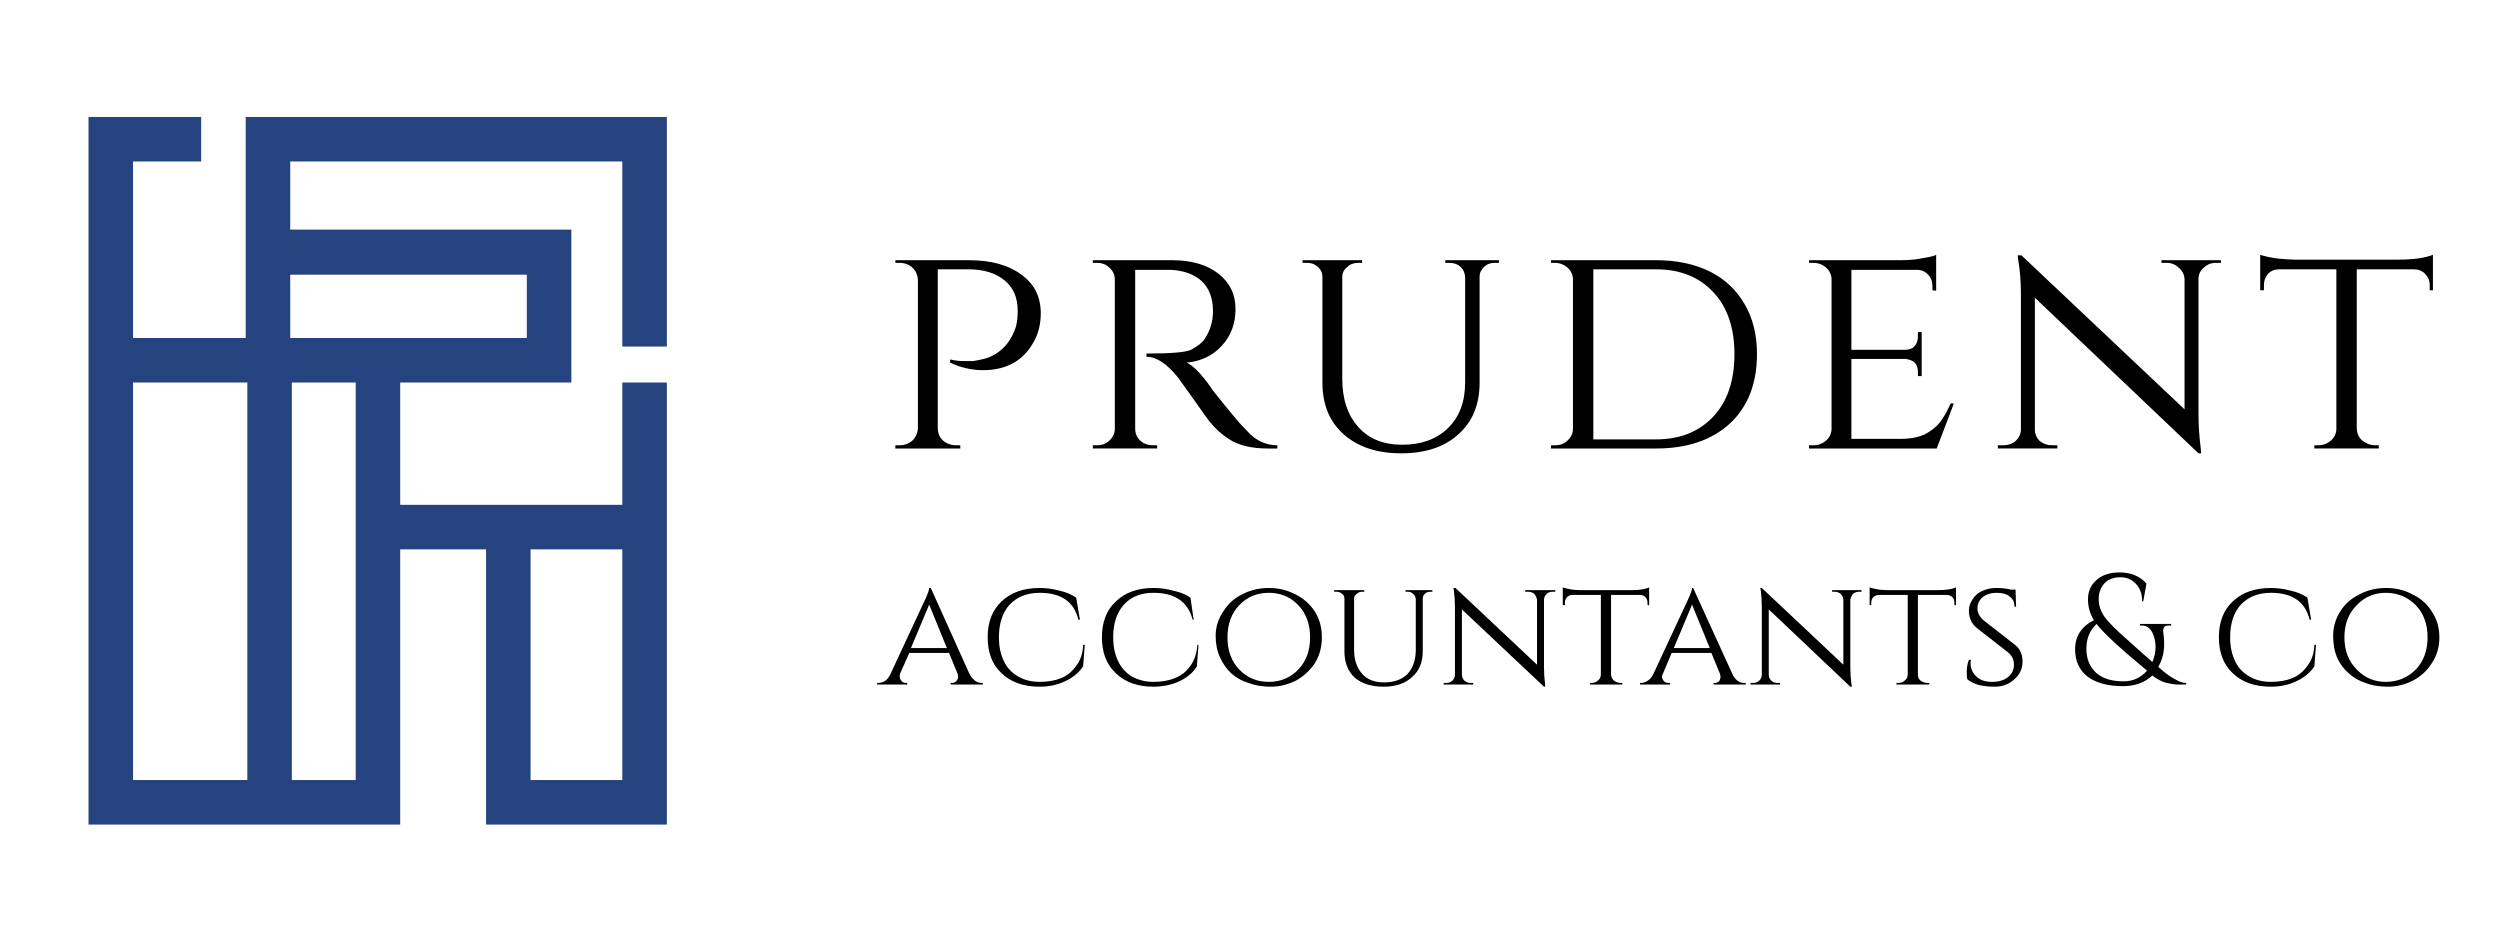
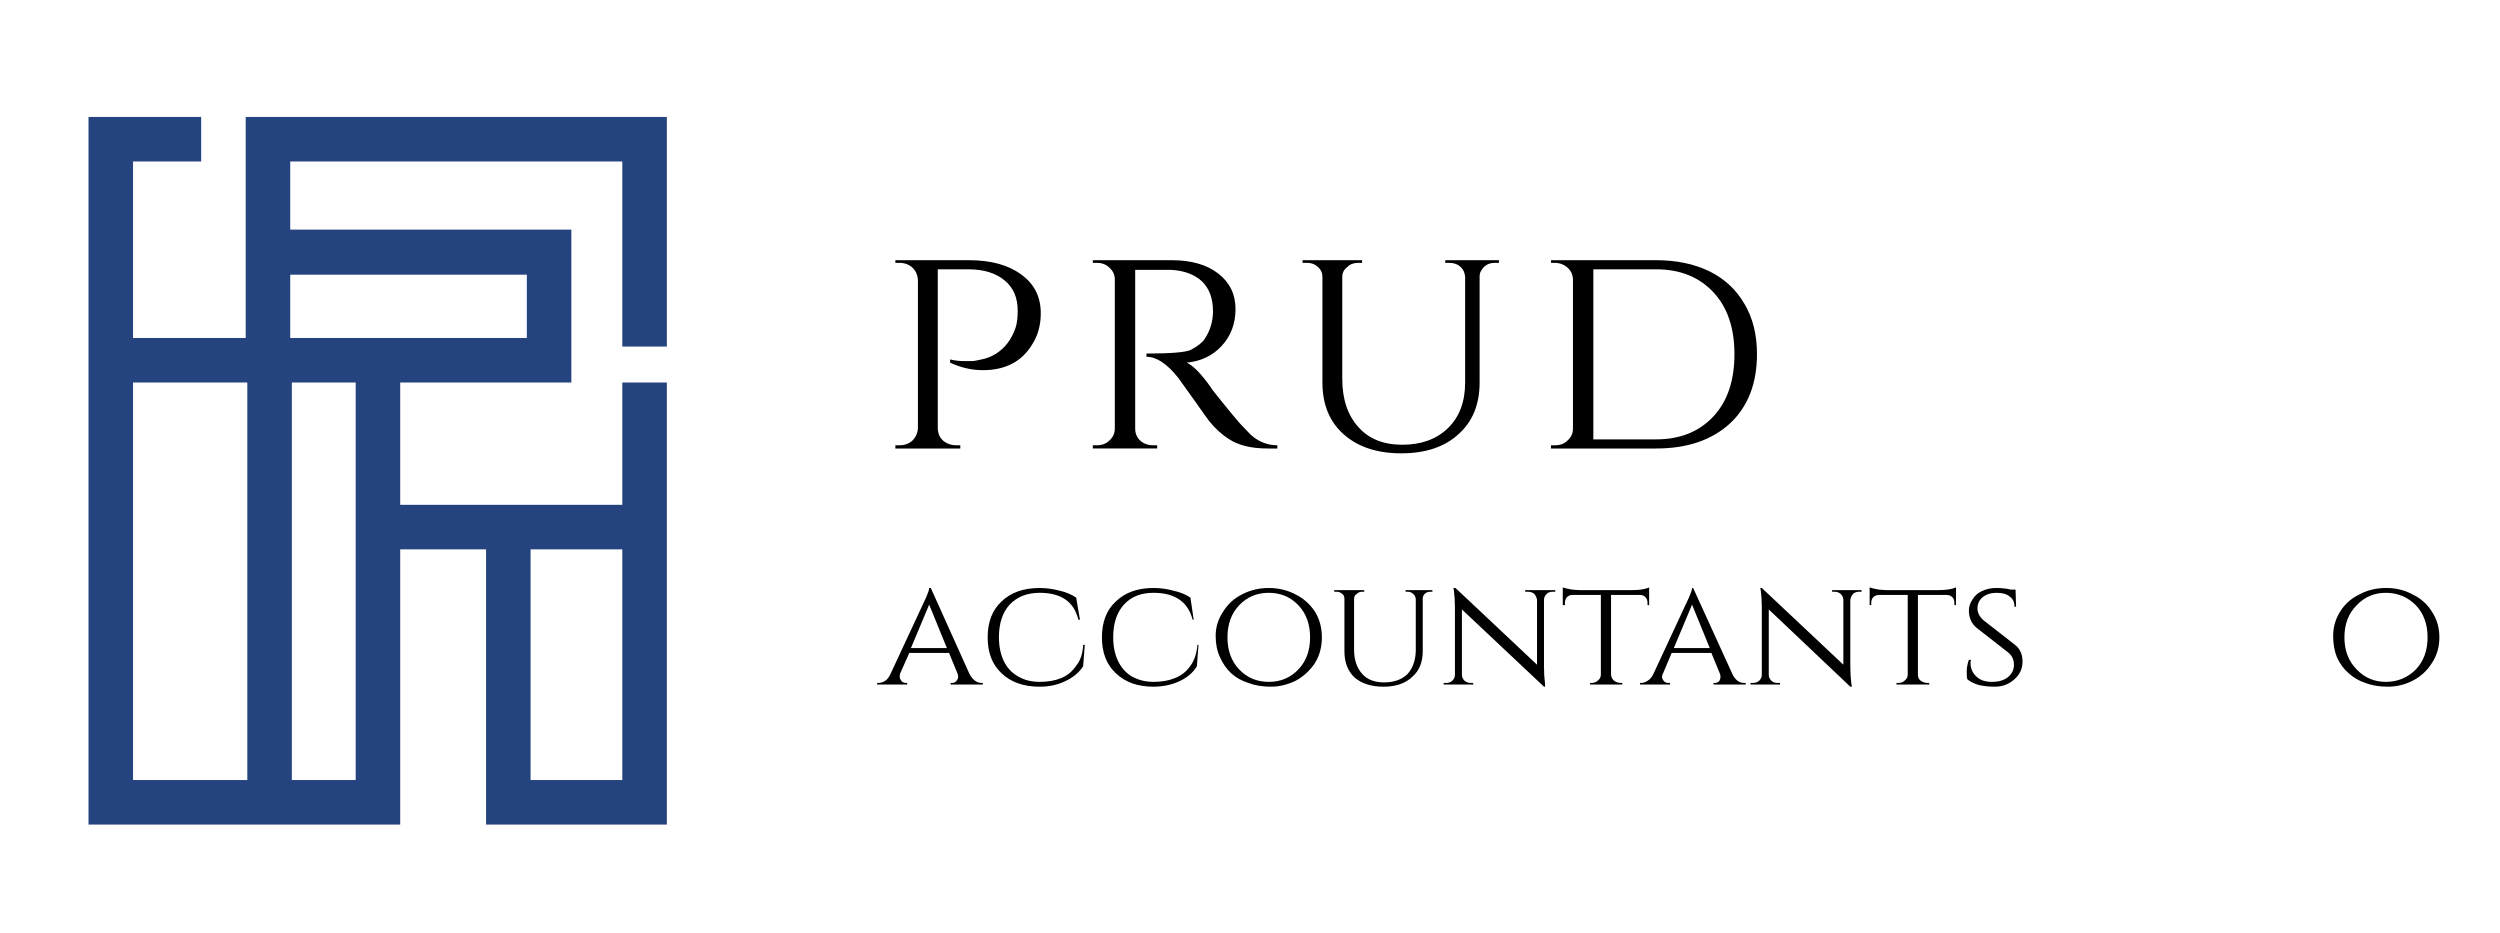
<svg xmlns="http://www.w3.org/2000/svg" version="1.2" width="466" height="174">
  <path class="s0" d="M177.1 67q1.3.3 2.4.3h1.9q.7-.1 2-.4 1.2-.3 2.3-1 2.5-1.6 3.6-4.8.4-1.2.4-3.2 0-3.6-2.4-5.6-2.5-2.1-6.8-2.1h-5.7v29.7q.1 1.9 1.7 2.7.8.4 1.7.4h.8v.6h-12.1V83h.8q1.4 0 2.4-.9.9-.9 1-2.2V52.1q-.1-1.3-1-2.2-1-.9-2.4-.9h-.8v-.5h13.7q6.2 0 9.8 2.7 3.6 2.6 3.6 7.2 0 3.3-1.6 5.8-2.9 4.8-9.2 4.8-3.1 0-6.1-1.4zM214.7 50.3h-3.1v29.6q0 1.8 1.6 2.7.8.4 1.7.4h.8v.6h-12V83h.8q1.4 0 2.3-.9 1-.9 1-2.2V52.1q0-1.3-1-2.2-.9-.9-2.3-.9h-.8v-.5h14.7q5.5 0 8.7 2.5 3.2 2.5 3.2 6.6t-2.6 6.9q-2.5 2.7-6.5 3.1 1.8.8 4.5 4.6-.1 0 2 2.6t3.3 4q1.3 1.4 2.1 2.2 2.2 2 5 2v.6h-1.8q-4.6 0-7.3-1.8-2-1.3-3.6-3.3-.4-.5-3-4.2-2.6-3.6-2.8-3.9-3.1-3.9-5.9-3.9v-.6q6.9 0 8.3-.7 1.9-1 2.6-2.1 1.5-2.3 1.5-5.1 0-3.6-2.1-5.6-2.1-1.9-5.7-2.1h-3.6zM279.4 49h-.8q-1.6 0-2.4 1.3-.4.5-.4 1.2v19.8q0 6.1-3.9 9.6-3.9 3.6-10.7 3.6-6.8 0-10.8-3.6-3.9-3.5-3.9-9.6V51.6q0-1.1-.8-1.8-.8-.8-2-.8h-.9v-.5h11.1v.5h-.8q-1.2 0-2 .8-.9.7-.9 1.8v19q0 5.7 3 9 2.9 3.3 8.2 3.3 5.3 0 8.5-3.1t3.2-8.5V51.6q-.1-1.2-.9-1.9t-2-.7h-.8v-.5h10z" />
  <path fill-rule="evenodd" class="s0" d="M327.5 66q0 8.2-5 12.9-5.1 4.7-13.8 4.7h-19.6V83h.8q1.4 0 2.3-.9 1-.9 1-2.2V52.2q0-1.4-1-2.3-1-.9-2.4-.9h-.7v-.5h19.6q5.7 0 10 2.1 4.2 2.1 6.5 6.1 2.3 3.9 2.3 9.3zM297 50.2v31.7h11.7q6.7 0 10.7-4.3 3.9-4.2 3.9-11.6 0-7.3-3.9-11.5-4-4.3-10.7-4.3z" />
-   <path class="s0" d="M338 83q1.4 0 2.4-.9t1-2.2V52.1q0-1.3-1-2.2-1-.9-2.4-.9h-.8v-.5h17.1q2.4 0 4.2-.4 1.9-.3 2.4-.6v6.7l-.7-.1v-.8q0-1.3-.8-2.1-.8-.9-2.1-.9h-12.2v14.9h10q1.2 0 1.8-.7.6-.7.6-1.8v-.8h.7v8.2h-.7v-.7q0-1.7-1.2-2.2-.5-.2-1-.3h-10.2v14.9h9.2q2.7 0 4.6-.9 1.8-1 2.8-2.3.9-1.2 1.9-3.4h.6l-3.2 8.4h-23.8V83zM413 49q-1.3 0-2.2.9-1 .8-1 2.1v24.9q0 3.4.4 6.5l.1 1.1h-.5l-30.5-29V80q0 1.3.9 2.2 1 .8 2.3.8h1v.6h-11.1V83h1q1.4 0 2.3-.8 1-.9 1-2.2V54.9q0-3.6-.5-6.4l-.1-.9h.7l30.4 28.7V52q-.1-1.3-1.1-2.1-.9-.9-2.2-.9h-1v-.5H414v.5zM439.3 50.2v29.7q.1 1.9 1.8 2.7.7.4 1.7.4h.6v.6h-12V83h.7q1.4 0 2.4-.9t1-2.2V50.2h-10.6q-1.3 0-2.1.8-.8.9-.8 2.1v1h-.7v-6.6q1.2.4 3.3.7 2.2.2 3.2.2h19.1q4.3 0 6.6-.9v6.6h-.6v-1q0-1.2-.9-2.1-.8-.8-2.1-.8z" />
  <path fill-rule="evenodd" class="s0" d="M183 127.3h.2v.3h-6v-.3h.3q.5 0 .8-.4.3-.4.3-.7 0-.3-.1-.6l-1.6-3.9h-7.4l-1.7 3.8q-.1.3-.1.7 0 .3.3.7.3.4.9.4h.2v.3h-5.6v-.3h.2q.7 0 1.3-.4.6-.4 1-1.3 6.4-13.7 6.7-14.4.5-1.2.5-1.6h.3l7.2 16q.9 1.7 2.3 1.7zm-13.2-6.5h6.7l-3.3-8.1z" />
  <path class="s0" d="M186.7 125.5q-2.6-2.4-2.6-6.7 0-4.3 2.6-6.7 2.6-2.5 7.1-2.5 1.8 0 3.7.5 1.8.4 3.1 1.3l.7 4.1h-.3q-1.2-5-7.2-5-3.5 0-5.6 2.2-2 2.2-2 6.1 0 2.5.9 4.4.9 1.9 2.7 2.9 1.7 1 4 1t4-.7q1.7-.7 2.8-2.3 1.2-1.5 1.3-3.9h.3l-.3 4q-1.2 1.8-3.4 2.8-2.1 1-4.7 1-4.5 0-7.1-2.5zM208 125.5q-2.6-2.4-2.6-6.7 0-4.3 2.6-6.7 2.6-2.5 7-2.5 1.9 0 3.7.5 1.9.4 3.2 1.3l.6 4.1h-.2q-1.3-5-7.3-5-3.5 0-5.5 2.2t-2 6.1q0 2.5.9 4.4.9 1.9 2.6 2.9 1.8 1 4 1 2.3 0 4-.7 1.8-.7 2.9-2.3 1.1-1.5 1.3-3.9h.2l-.3 4q-1.1 1.8-3.3 2.8-2.2 1-4.8 1-4.4 0-7-2.5z" />
  <path fill-rule="evenodd" class="s0" d="M231.5 110.8q2.3-1.2 5-1.2t5 1.2q2.2 1.1 3.6 3.2 1.3 2.1 1.3 4.8 0 2.7-1.3 4.8-1.4 2.1-3.6 3.3-2.3 1.1-4.6 1.1-2.4 0-4.2-.7-1.9-.6-3.2-1.8-1.3-1.2-2.1-3-.8-1.7-.8-4 0-2.4 1.4-4.5 1.3-2.1 3.5-3.2zm-.5 14q2.2 2.3 5.5 2.3t5.5-2.3q2.2-2.3 2.2-6t-2.2-6q-2.2-2.3-5.5-2.3t-5.5 2.3q-2.2 2.3-2.2 6t2.2 6z" />
  <path class="s0" d="M267 110.3h-.4q-.8 0-1.2.6-.2.3-.2.6v9.9q0 3.1-2 4.8-1.9 1.8-5.3 1.8t-5.4-1.7q-1.9-1.8-1.9-4.9v-9.8q0-.6-.4-.9-.5-.4-1-.4h-.5v-.3h5.6v.3h-.4q-.6 0-1 .4-.5.3-.5.9v9.5q0 2.8 1.5 4.5 1.4 1.6 4.1 1.6 2.7 0 4.3-1.5 1.5-1.6 1.6-4.3v-9.8q-.1-.6-.5-.9-.4-.4-1-.4h-.4v-.3h5zM289.4 110.3q-.7 0-1.1.4-.5.5-.5 1.1v12.5q0 1.7.2 3.2v.5h-.2l-15.3-14.4v12.2q0 .6.5 1.1.5.4 1.1.4h.5v.3h-5.5v-.3h.5q.7 0 1.1-.4.5-.5.5-1.1v-12.6q0-1.7-.2-3.2l-.1-.4h.4l15.2 14.3v-12.1q-.1-.6-.5-1.1-.5-.4-1.2-.4h-.5v-.3h5.6v.3zM300.3 110.9v14.9q.1.9.9 1.3.4.2.9.2h.3v.3h-6v-.3h.3q.7 0 1.2-.5.5-.4.5-1.1v-14.8h-5.3q-.6 0-1 .4t-.4 1.1v.4h-.4v-3.3q.6.2 1.7.4 1.1.1 1.6.1h9.6q2.1 0 3.2-.5v3.3h-.3v-.4q0-.7-.4-1.1-.4-.4-1-.4z" />
  <path fill-rule="evenodd" class="s0" d="M325.1 127.3h.3v.3h-6v-.3h.2q.6 0 .9-.4.2-.4.2-.7 0-.3-.1-.6l-1.6-3.9h-7.4l-1.6 3.8q-.2.3-.2.7 0 .3.3.7.3.4.9.4h.3v.3h-5.6v-.3h.2q.6 0 1.2-.4.7-.4 1.1-1.3 6.4-13.7 6.7-14.4.5-1.2.5-1.6h.2l7.3 16q.8 1.7 2.2 1.7zm-13.1-6.5h6.7l-3.3-8.1z" />
  <path class="s0" d="M346.5 110.3q-.6 0-1.1.4-.4.5-.5 1.1v12.5q0 1.7.2 3.2l.1.5h-.3l-15.2-14.4v12.2q0 .6.5 1.1.4.4 1.1.4h.5v.3h-5.5v-.3h.5q.6 0 1.1-.4.5-.5.5-1.1v-12.6q0-1.7-.2-3.2l-.1-.4h.3l15.2 14.3v-12.1q0-.6-.5-1.1-.5-.4-1.1-.4h-.5v-.3h5.5v.3zM357.5 110.9v14.9q0 .9.9 1.3.4.2.8.2h.4v.3h-6.1v-.3h.4q.7 0 1.2-.5.5-.4.5-1.1v-14.8h-5.3q-.7 0-1.1.4-.4.4-.4 1.1v.4h-.3v-3.3q.6.2 1.7.4 1 .1 1.6.1h9.5q2.1 0 3.3-.5v3.3h-.3v-.4q0-.7-.4-1.1-.4-.4-1.1-.4zM366.7 126.6q-.1-.3-.1-1.4 0-1.1.4-2.2h.4q-.1.3-.1.5 0 1.6 1.1 2.6 1 1 2.9 1t3-.9q1.1-.9 1.1-2.3t-1.1-2.3l-5.9-4.6q-1.4-1.2-1.4-3.2 0-1.1.7-2.1.6-1 1.7-1.5 1.2-.6 2.7-.6 1.5 0 2.7.3h.9l.1 3.2h-.3q0-1.3-.9-1.9-.8-.7-2.4-.7-1.6 0-2.6.8t-1 2.1q0 1.2 1.1 2.2l5.9 4.6q1.4 1.1 1.4 3.1t-1.5 3.3q-1.5 1.4-3.7 1.4-1.5 0-2.9-.3-1.4-.4-2.2-1.1z" />
-   <path fill-rule="evenodd" class="s0" d="M404.3 116.6q-.7 0-.9.3-.2.3-.2.6t.1.9q.1.7.1 1.7 0 2.3-1.1 4.2 1.1 1 1.7 1.4.6.5 1.6 1 1 .6 1.9.6v.3h-1.9q-.5-.1-.8-.1-.3-.1-.9-.2-.5-.1-.9-.3-1.1-.5-1.8-1.1-2.1 2-5.5 2-4.2 0-6.6-1.8-2.3-1.8-2.3-5.1 0-3.6 3.5-5.4-1.1-1.8-1.1-3.9 0-2.2 1.6-3.6t4.3-1.4q1.5 0 2.8.5 1.4.6 2.2 1.6l-.6 3.3h-.2q0-2.1-1.2-3.3-1.1-1.2-2.9-1.2-1.8 0-2.9 1.1-1.1 1.2-1.1 3 0 1.7 1.1 3.3 1.1 1.5 4.3 4.3 3.1 2.8 4.6 4.1.6-1.4.6-2.8t-.6-2.7q-.7-1.3-1.9-1.3h-.4v-.3h5.8v.3zm-4.1 8.4q-7.5-6.2-9.4-8.7-1.9 1.8-1.9 4.6t1.8 4.5q1.8 1.6 5.1 1.6 2.7 0 4.4-2z" />
-   <path class="s0" d="M416.2 125.5q-2.6-2.4-2.6-6.7 0-4.3 2.6-6.7 2.6-2.5 7.1-2.5 1.8 0 3.7.5 1.8.4 3.1 1.3l.7 4.1h-.3q-1.2-5-7.2-5-3.5 0-5.6 2.2-2 2.2-2 6.1 0 2.5.9 4.4.9 1.9 2.7 2.9 1.7 1 4 1t4-.7q1.7-.7 2.8-2.3 1.2-1.5 1.3-3.9h.3l-.3 4q-1.2 1.8-3.4 2.8-2.1 1-4.7 1-4.5 0-7.1-2.5z" />
  <path fill-rule="evenodd" class="s0" d="M439.8 110.8q2.2-1.2 5-1.2 2.7 0 4.9 1.2 2.3 1.1 3.6 3.2 1.4 2.1 1.4 4.8 0 2.7-1.4 4.8-1.3 2.1-3.6 3.3-2.2 1.1-4.6 1.1-2.4 0-4.2-.7-1.8-.6-3.1-1.8-1.4-1.2-2.2-3-.7-1.7-.7-4 0-2.4 1.3-4.5t3.6-3.2zm-.5 14q2.2 2.3 5.4 2.3 3.3 0 5.6-2.3 2.2-2.3 2.2-6t-2.2-6q-2.3-2.3-5.6-2.3-3.2 0-5.4 2.3-2.3 2.3-2.3 6t2.3 6z" />
  <path fill-rule="evenodd" d="M116 64.6V30.1H54.1v12.7h52.4v28.5H74.6v22.8H116V71.3h8.3v82.4H90.6v-51.3h-16v51.3H16.5V21.8h21v8.3H24.8V63h21V21.8h78.5v42.8zm-17.1 80.8H116v-43H98.9zM66.3 71.3H54.4v74.1h-8.3V71.3H24.8v74.1h41.5zM54.1 51.2V63h44.1V51.2z" fill="#25437e" />
</svg>